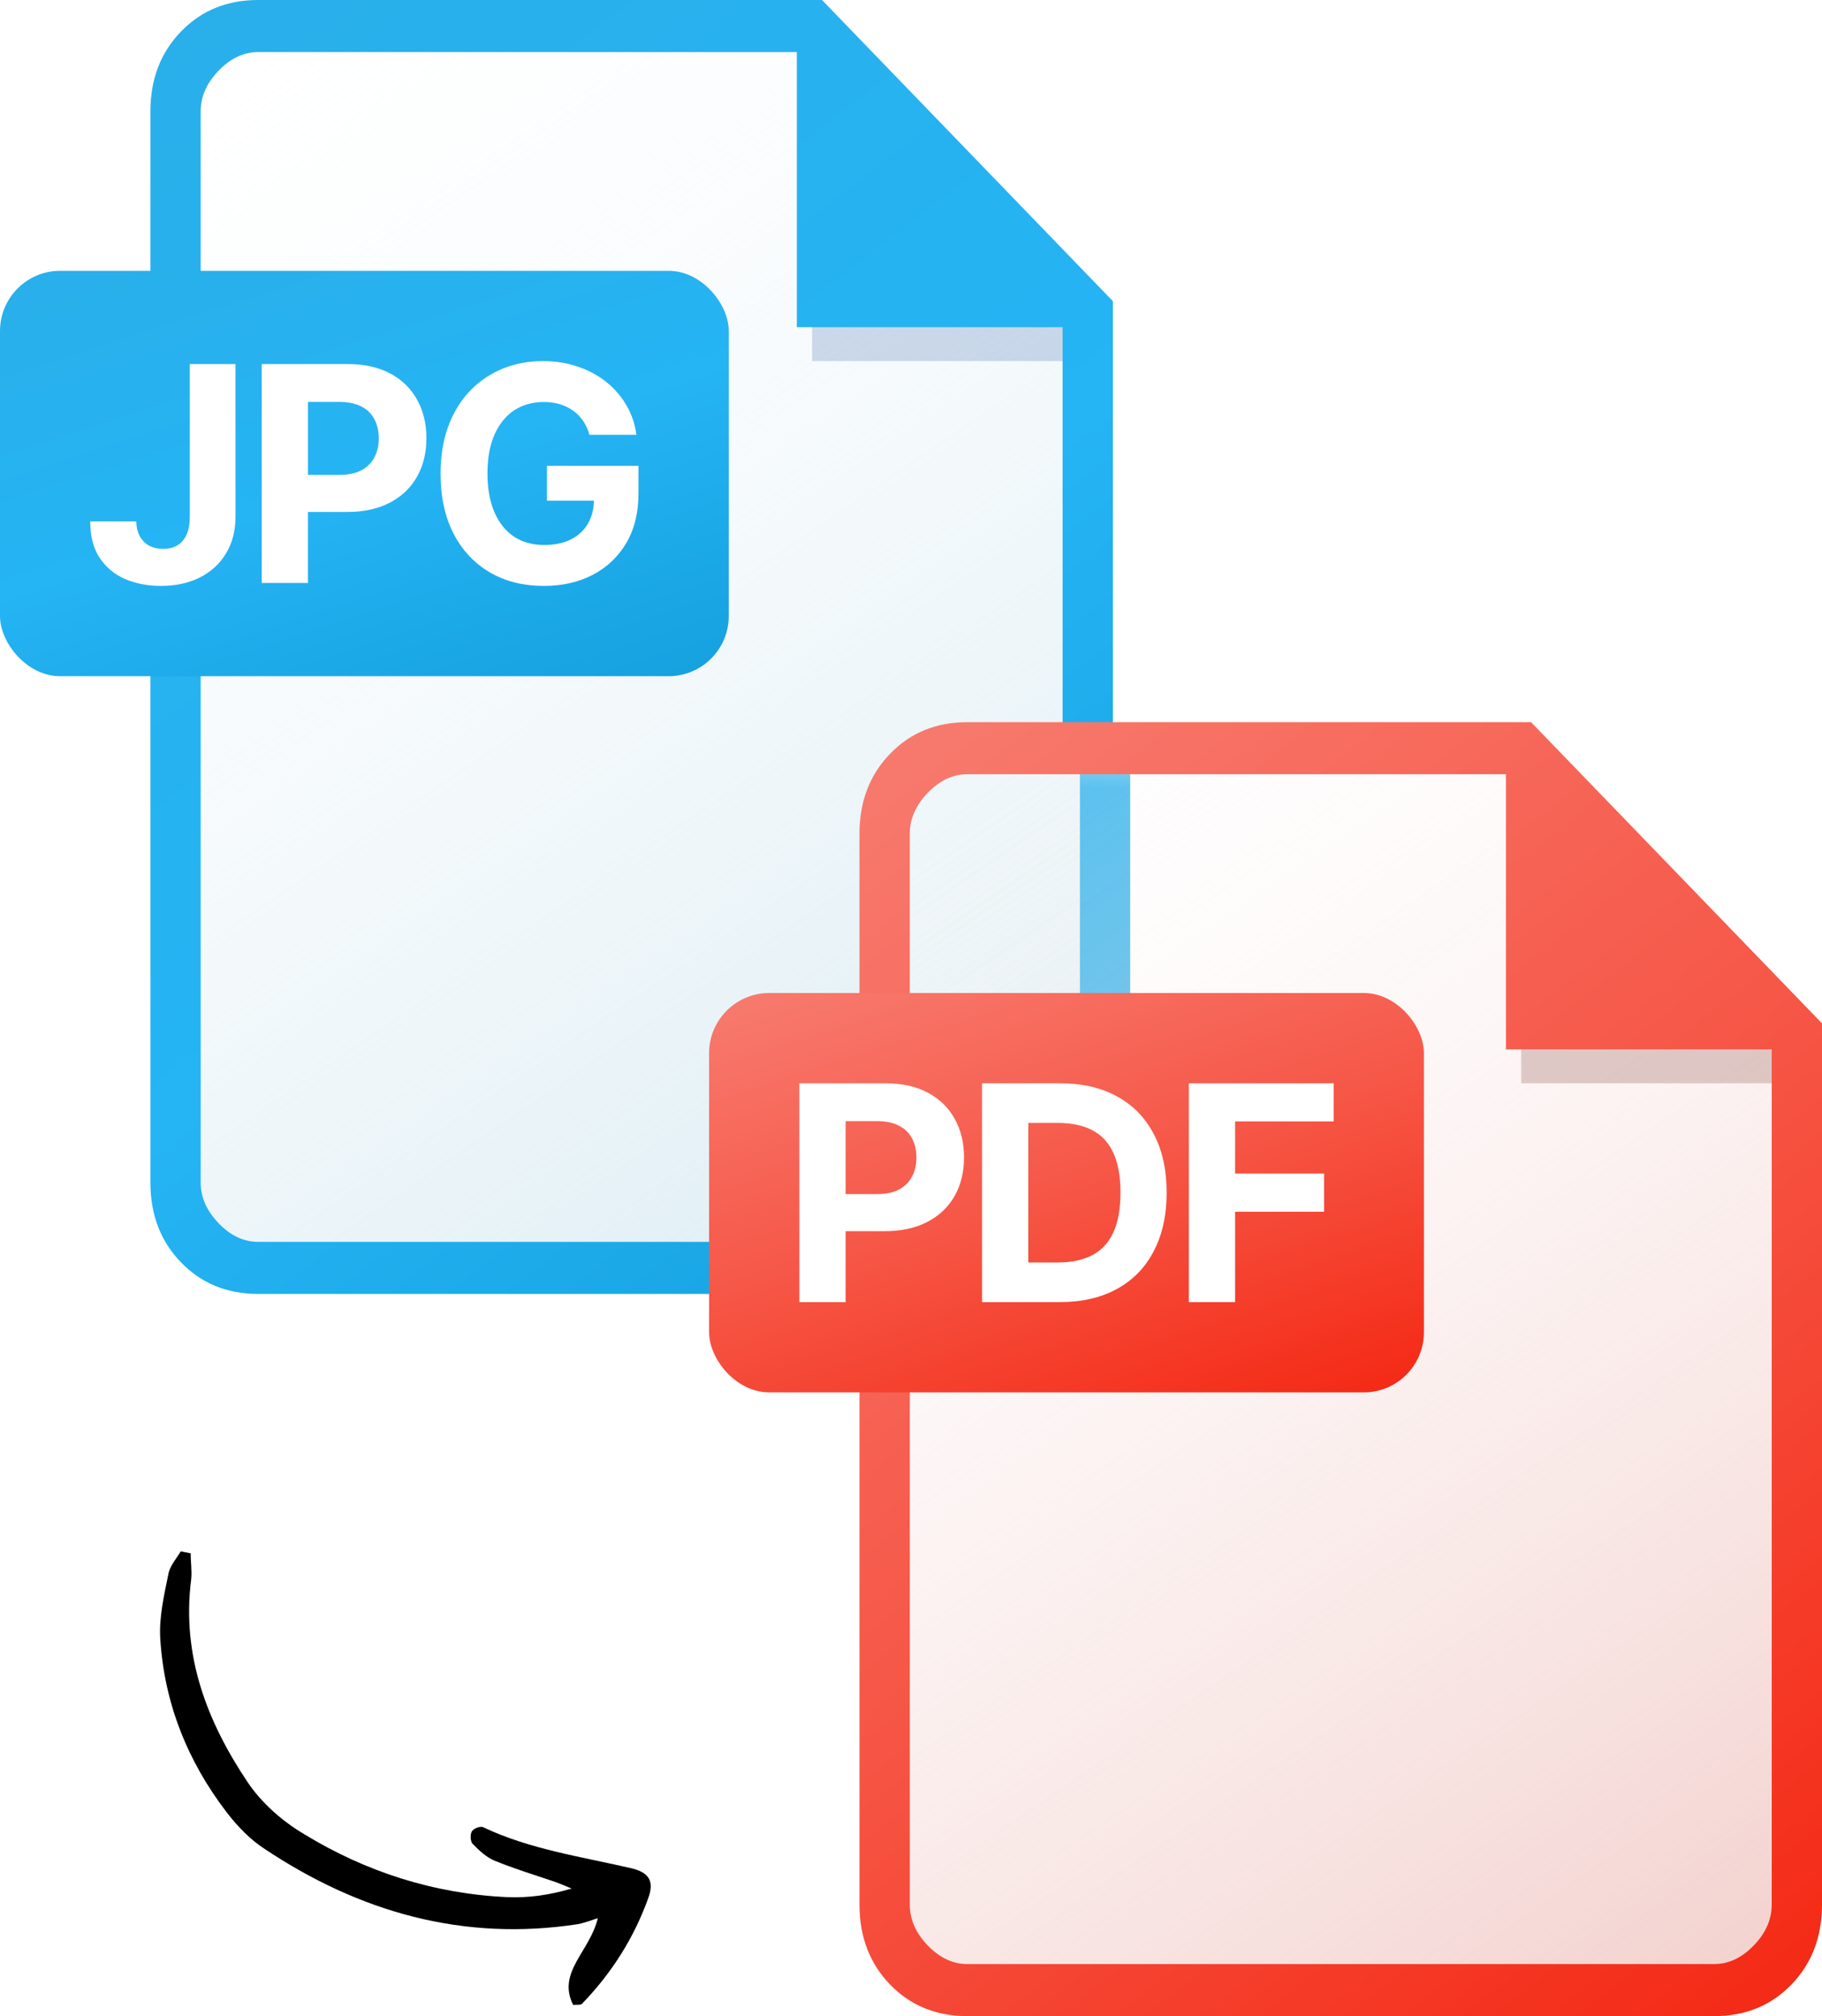
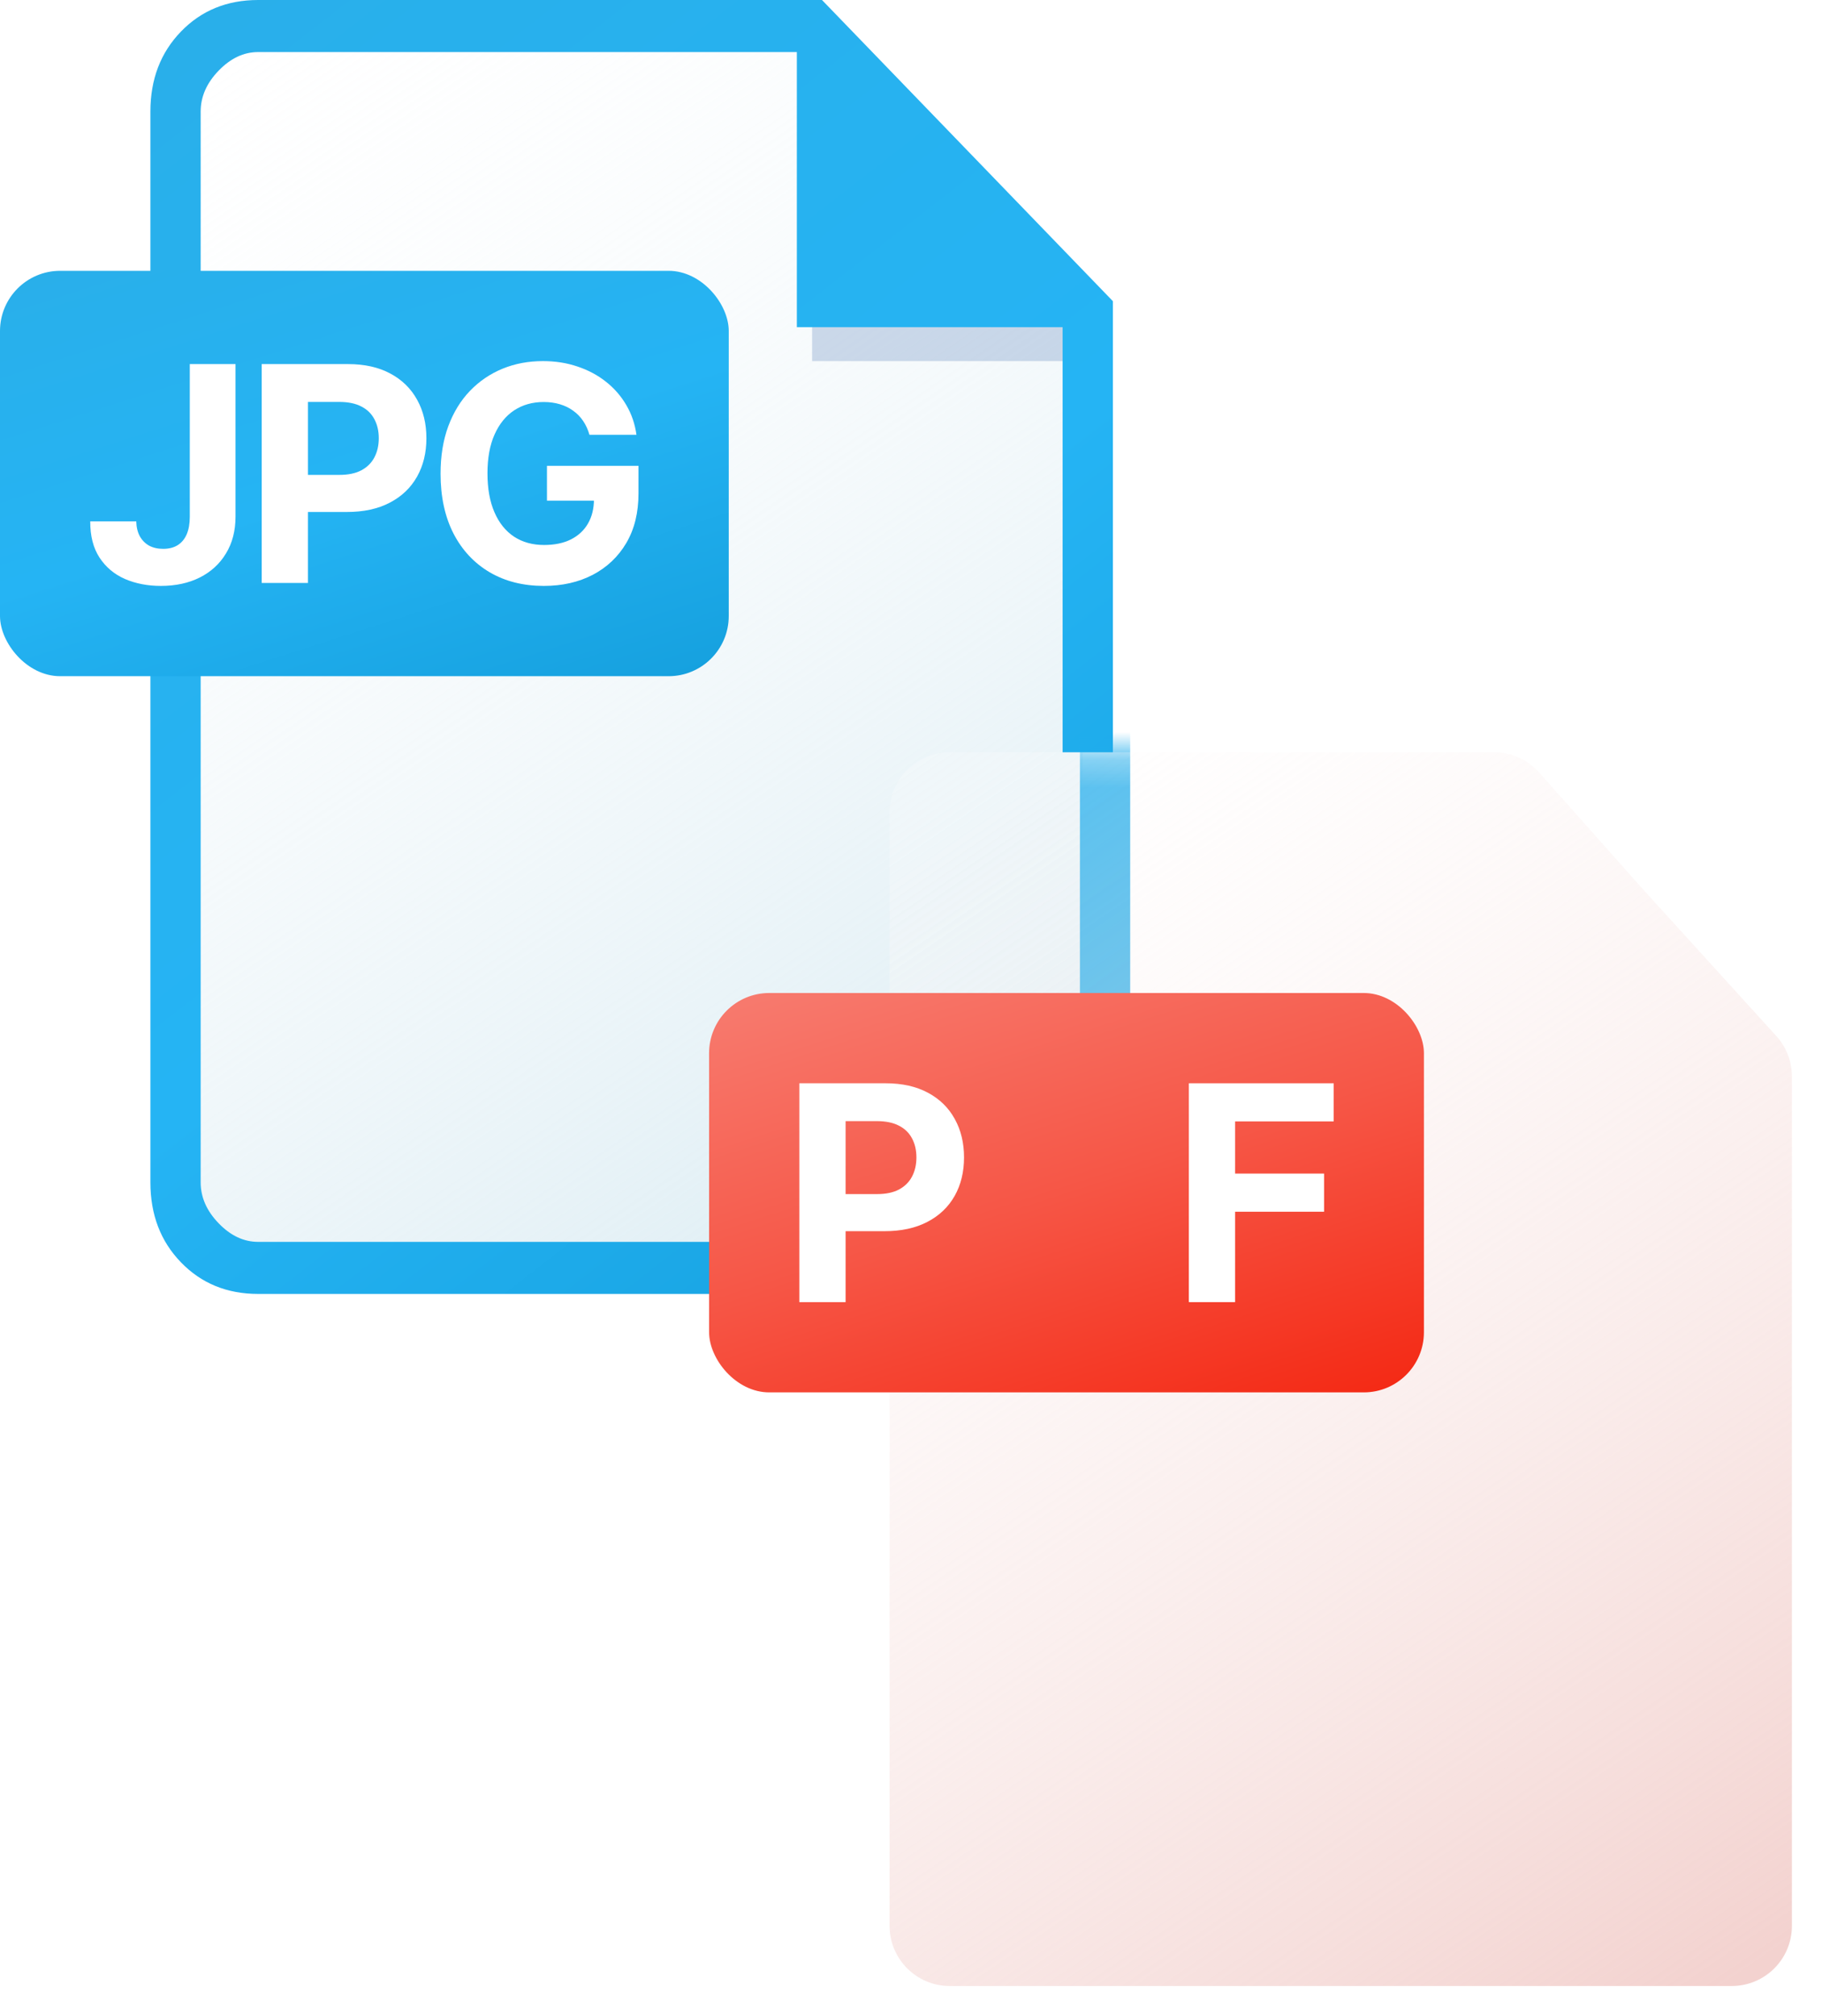
<svg xmlns="http://www.w3.org/2000/svg" width="66" height="73" viewBox="0 0 66 73" fill="none">
  <path d="M6.537 3.269C6.537 2.065 7.513 1.09 8.716 1.09H28.439C29.062 1.09 29.654 1.356 30.068 1.821L33.776 5.993L38.657 11.362C39.022 11.763 39.224 12.285 39.224 12.828V43.582C39.224 44.786 38.248 45.761 37.045 45.761H8.716C7.513 45.761 6.537 44.786 6.537 43.582V3.269Z" fill="url(#paint0_linear_411_6291)" />
  <path opacity="0.2" d="M29.418 13.075V9.806H37.045L39.224 10.896V13.075H29.418Z" fill="#164F9E" />
  <path d="M6.554 45.706C7.291 46.469 8.223 46.851 9.351 46.851H31.597V44.966H9.351C8.83 44.966 8.353 44.742 7.92 44.293C7.486 43.844 7.269 43.35 7.269 42.812V4.039C7.269 3.5 7.486 3.007 7.92 2.558C8.353 2.109 8.83 1.885 9.351 1.885H28.865V11.847H38.492V27.239H40.313V10.905L29.776 0H9.351C8.223 0 7.291 0.381 6.554 1.144C5.816 1.907 5.448 2.872 5.448 4.039V42.812C5.448 43.979 5.816 44.944 6.554 45.706Z" fill="url(#paint1_linear_411_6291)" />
  <rect y="9.806" width="26.398" height="14.678" rx="2.179" fill="url(#paint2_linear_411_6291)" />
  <path d="M6.875 13.183H8.531V18.708C8.531 19.219 8.416 19.663 8.186 20.039C7.959 20.416 7.643 20.706 7.238 20.91C6.833 21.113 6.363 21.215 5.826 21.215C5.349 21.215 4.916 21.131 4.526 20.964C4.139 20.794 3.832 20.536 3.605 20.19C3.378 19.842 3.266 19.405 3.269 18.878H4.936C4.941 19.087 4.984 19.267 5.064 19.416C5.147 19.563 5.259 19.677 5.401 19.757C5.545 19.834 5.715 19.873 5.911 19.873C6.118 19.873 6.292 19.829 6.434 19.741C6.578 19.651 6.688 19.519 6.763 19.346C6.837 19.174 6.875 18.961 6.875 18.708V13.183Z" fill="white" />
  <path d="M9.48 21.107V13.183H12.606C13.207 13.183 13.719 13.298 14.142 13.527C14.565 13.754 14.888 14.07 15.11 14.475C15.334 14.878 15.446 15.342 15.446 15.868C15.446 16.394 15.333 16.859 15.106 17.261C14.879 17.663 14.55 17.977 14.119 18.201C13.691 18.426 13.173 18.538 12.564 18.538H10.571V17.195H12.293C12.615 17.195 12.881 17.14 13.09 17.029C13.302 16.915 13.459 16.759 13.562 16.561C13.668 16.36 13.721 16.129 13.721 15.868C13.721 15.605 13.668 15.376 13.562 15.18C13.459 14.981 13.302 14.827 13.09 14.719C12.879 14.608 12.61 14.553 12.285 14.553H11.155V21.107H9.48Z" fill="white" />
  <path d="M21.353 15.744C21.299 15.556 21.223 15.39 21.125 15.245C21.027 15.098 20.907 14.974 20.765 14.874C20.626 14.771 20.466 14.692 20.285 14.638C20.107 14.584 19.91 14.556 19.693 14.556C19.288 14.556 18.932 14.657 18.625 14.858C18.321 15.059 18.084 15.352 17.913 15.737C17.743 16.118 17.658 16.585 17.658 17.137C17.658 17.689 17.742 18.159 17.91 18.546C18.077 18.933 18.314 19.228 18.621 19.432C18.928 19.633 19.291 19.733 19.709 19.733C20.088 19.733 20.412 19.666 20.68 19.532C20.951 19.395 21.157 19.203 21.299 18.956C21.443 18.708 21.515 18.415 21.515 18.078L21.856 18.128H19.813V16.866H23.129V17.865C23.129 18.561 22.982 19.16 22.688 19.66C22.394 20.158 21.989 20.542 21.473 20.813C20.957 21.081 20.366 21.215 19.701 21.215C18.958 21.215 18.305 21.052 17.743 20.724C17.181 20.394 16.742 19.926 16.428 19.32C16.116 18.711 15.959 17.988 15.959 17.153C15.959 16.511 16.052 15.938 16.238 15.435C16.426 14.929 16.689 14.501 17.027 14.15C17.365 13.8 17.759 13.533 18.207 13.349C18.656 13.166 19.142 13.075 19.666 13.075C20.115 13.075 20.533 13.14 20.92 13.272C21.307 13.401 21.65 13.584 21.949 13.821C22.251 14.059 22.497 14.341 22.688 14.669C22.879 14.994 23.001 15.352 23.055 15.744H21.353Z" fill="white" />
  <mask id="mask0_411_6291" style="mask-type:alpha" maskUnits="userSpaceOnUse" x="32" y="27" width="33" height="45">
    <path d="M32.224 29.418C32.224 28.214 33.2 27.239 34.403 27.239H54.126C54.748 27.239 55.341 27.505 55.755 27.97L59.463 32.142L64.344 37.511C64.708 37.912 64.91 38.435 64.91 38.977V69.731C64.91 70.935 63.935 71.91 62.731 71.91H34.403C33.2 71.91 32.224 70.935 32.224 69.731V29.418Z" fill="white" />
  </mask>
  <g mask="url(#mask0_411_6291)">
    <g filter="url(#filter0_f_411_6291)">
      <path d="M9.977 46.851C8.85 46.851 7.918 46.469 7.18 45.706C6.443 44.944 6.075 43.979 6.075 42.812V4.039C6.075 2.872 6.443 1.907 7.18 1.144C7.918 0.381 8.85 0 9.977 0H30.402L40.94 10.905V42.812C40.94 43.979 40.572 44.944 39.834 45.706C39.097 46.469 38.165 46.851 37.037 46.851H9.977ZM29.492 11.847V1.885H9.977C9.457 1.885 8.98 2.109 8.546 2.558C8.113 3.007 7.896 3.5 7.896 4.039V42.812C7.896 43.35 8.113 43.844 8.546 44.293C8.98 44.742 9.457 44.966 9.977 44.966H37.037C37.558 44.966 38.035 44.742 38.468 44.293C38.902 43.844 39.119 43.35 39.119 42.812V11.847H29.492Z" fill="url(#paint3_linear_411_6291)" />
    </g>
  </g>
  <path d="M32.224 29.418C32.224 28.214 33.2 27.239 34.403 27.239H54.126C54.748 27.239 55.341 27.505 55.755 27.97L59.463 32.142L64.344 37.511C64.708 37.912 64.91 38.435 64.91 38.977V69.731C64.91 70.935 63.935 71.91 62.731 71.91H34.403C33.2 71.91 32.224 70.935 32.224 69.731V29.418Z" fill="url(#paint4_linear_411_6291)" />
-   <path opacity="0.2" d="M55.104 39.224V35.955H62.731L64.91 37.045V39.224H55.104Z" fill="#67160E" />
-   <path d="M35.037 73C33.91 73 32.977 72.618 32.24 71.856C31.503 71.093 31.134 70.128 31.134 68.961V30.188C31.134 29.021 31.503 28.056 32.24 27.294C32.977 26.531 33.91 26.149 35.037 26.149H55.462L66 37.054V68.961C66 70.128 65.631 71.093 64.894 71.856C64.157 72.618 63.225 73 62.097 73H35.037ZM54.551 37.996V28.034H35.037C34.517 28.034 34.04 28.258 33.606 28.707C33.172 29.156 32.956 29.65 32.956 30.188V68.961C32.956 69.5 33.172 69.993 33.606 70.442C34.04 70.891 34.517 71.115 35.037 71.115H62.097C62.617 71.115 63.094 70.891 63.528 70.442C63.962 69.993 64.179 69.5 64.179 68.961V37.996H54.551Z" fill="url(#paint5_linear_411_6291)" />
  <rect x="25.686" y="35.955" width="25.894" height="14.461" rx="2.179" fill="url(#paint6_linear_411_6291)" />
  <path d="M28.955 47.148V39.224H32.081C32.682 39.224 33.194 39.339 33.617 39.568C34.041 39.795 34.363 40.111 34.585 40.516C34.809 40.919 34.921 41.383 34.921 41.909C34.921 42.435 34.808 42.9 34.581 43.302C34.354 43.704 34.025 44.018 33.594 44.242C33.166 44.467 32.648 44.579 32.039 44.579H30.046V43.236H31.768C32.09 43.236 32.356 43.181 32.565 43.07C32.777 42.956 32.934 42.8 33.037 42.602C33.143 42.4 33.196 42.17 33.196 41.909C33.196 41.646 33.143 41.416 33.037 41.22C32.934 41.022 32.777 40.868 32.565 40.76C32.354 40.649 32.085 40.594 31.76 40.594H30.631V47.148H28.955Z" fill="white" />
-   <path d="M38.383 47.148H35.574V39.224H38.406C39.203 39.224 39.889 39.383 40.464 39.7C41.04 40.014 41.482 40.467 41.791 41.058C42.104 41.648 42.26 42.355 42.26 43.178C42.26 44.004 42.104 44.713 41.791 45.306C41.482 45.899 41.037 46.355 40.457 46.672C39.879 46.989 39.188 47.148 38.383 47.148ZM37.249 45.712H38.313C38.808 45.712 39.225 45.625 39.563 45.449C39.903 45.271 40.159 44.997 40.329 44.625C40.502 44.251 40.588 43.769 40.588 43.178C40.588 42.593 40.502 42.114 40.329 41.743C40.159 41.371 39.905 41.098 39.567 40.922C39.229 40.747 38.812 40.659 38.317 40.659H37.249V45.712Z" fill="white" />
  <path d="M43.065 47.148V39.224H48.312V40.605H44.74V42.493H47.963V43.875H44.74V47.148H43.065Z" fill="white" />
-   <path d="M6.908 56.244C6.904 56.558 6.959 56.87 6.925 57.185C6.572 59.953 7.505 62.343 8.968 64.527C9.472 65.28 10.227 65.945 11.02 66.413C13.262 67.781 15.724 68.57 18.372 68.692C19.135 68.728 19.923 68.614 20.707 68.381C20.48 68.287 20.237 68.18 19.995 68.102C19.3 67.868 18.591 67.649 17.909 67.37C17.621 67.249 17.359 67.008 17.126 66.766C17.034 66.681 17.025 66.412 17.096 66.304C17.167 66.196 17.418 66.109 17.509 66.164C19.195 66.962 21.056 67.227 22.863 67.645C23.495 67.793 23.7 68.097 23.496 68.69C22.978 70.151 22.156 71.448 21.074 72.563C21.045 72.594 20.94 72.585 20.761 72.594C20.168 71.412 21.367 70.665 21.655 69.455C21.374 69.543 21.153 69.629 20.945 69.669C16.769 70.311 13.013 69.228 9.589 66.948C9.069 66.615 8.605 66.13 8.214 65.626C6.791 63.769 5.943 61.659 5.803 59.304C5.762 58.544 5.944 57.757 6.098 57.002C6.147 56.701 6.392 56.434 6.547 56.172C6.668 56.196 6.788 56.22 6.908 56.244Z" fill="black" />
  <defs>
    <filter id="filter0_f_411_6291" x="2.806" y="-3.269" width="41.403" height="53.388" filterUnits="userSpaceOnUse" color-interpolation-filters="sRGB">
      <feFlood flood-opacity="0" result="BackgroundImageFix" />
      <feBlend mode="normal" in="SourceGraphic" in2="BackgroundImageFix" result="shape" />
      <feGaussianBlur stdDeviation="1.634" result="effect1_foregroundBlur_411_6291" />
    </filter>
    <linearGradient id="paint0_linear_411_6291" x1="7.082" y1="0.545" x2="37.59" y2="45.216" gradientUnits="userSpaceOnUse">
      <stop stop-color="white" stop-opacity="0.2" />
      <stop offset="1" stop-color="#DBECF3" />
    </linearGradient>
    <linearGradient id="paint1_linear_411_6291" x1="11.505" y1="-3.05" x2="45.699" y2="41.023" gradientUnits="userSpaceOnUse">
      <stop stop-color="#6ECDF7" />
      <stop offset="0" stop-color="#29AFEA" />
      <stop offset="0.562" stop-color="#25B4F4" />
      <stop offset="1" stop-color="#16A1DF" />
    </linearGradient>
    <linearGradient id="paint2_linear_411_6291" x1="4.586" y1="8.85" x2="11.024" y2="28.903" gradientUnits="userSpaceOnUse">
      <stop stop-color="#6ECDF7" />
      <stop offset="0" stop-color="#29AFEA" />
      <stop offset="0.51" stop-color="#25B4F4" />
      <stop offset="1" stop-color="#16A1DF" />
    </linearGradient>
    <linearGradient id="paint3_linear_411_6291" x1="12.132" y1="-3.05" x2="46.326" y2="41.023" gradientUnits="userSpaceOnUse">
      <stop stop-color="#6ECDF7" />
      <stop offset="0" stop-color="#29AFEA" />
      <stop offset="0.562" stop-color="#25B4F4" />
      <stop offset="1" stop-color="#16A1DF" />
    </linearGradient>
    <linearGradient id="paint4_linear_411_6291" x1="32.769" y1="26.694" x2="63.276" y2="71.366" gradientUnits="userSpaceOnUse">
      <stop stop-color="white" stop-opacity="0.2" />
      <stop offset="1" stop-color="#F3D2CF" />
    </linearGradient>
    <linearGradient id="paint5_linear_411_6291" x1="37.191" y1="23.099" x2="71.386" y2="67.172" gradientUnits="userSpaceOnUse">
      <stop stop-color="#F77A6E" />
      <stop offset="0.495" stop-color="#F65646" />
      <stop offset="1" stop-color="#F42A15" />
    </linearGradient>
    <linearGradient id="paint6_linear_411_6291" x1="30.185" y1="35.014" x2="36.55" y2="54.754" gradientUnits="userSpaceOnUse">
      <stop stop-color="#F77A6E" />
      <stop offset="0.495" stop-color="#F65646" />
      <stop offset="1" stop-color="#F42A15" />
    </linearGradient>
  </defs>
</svg>